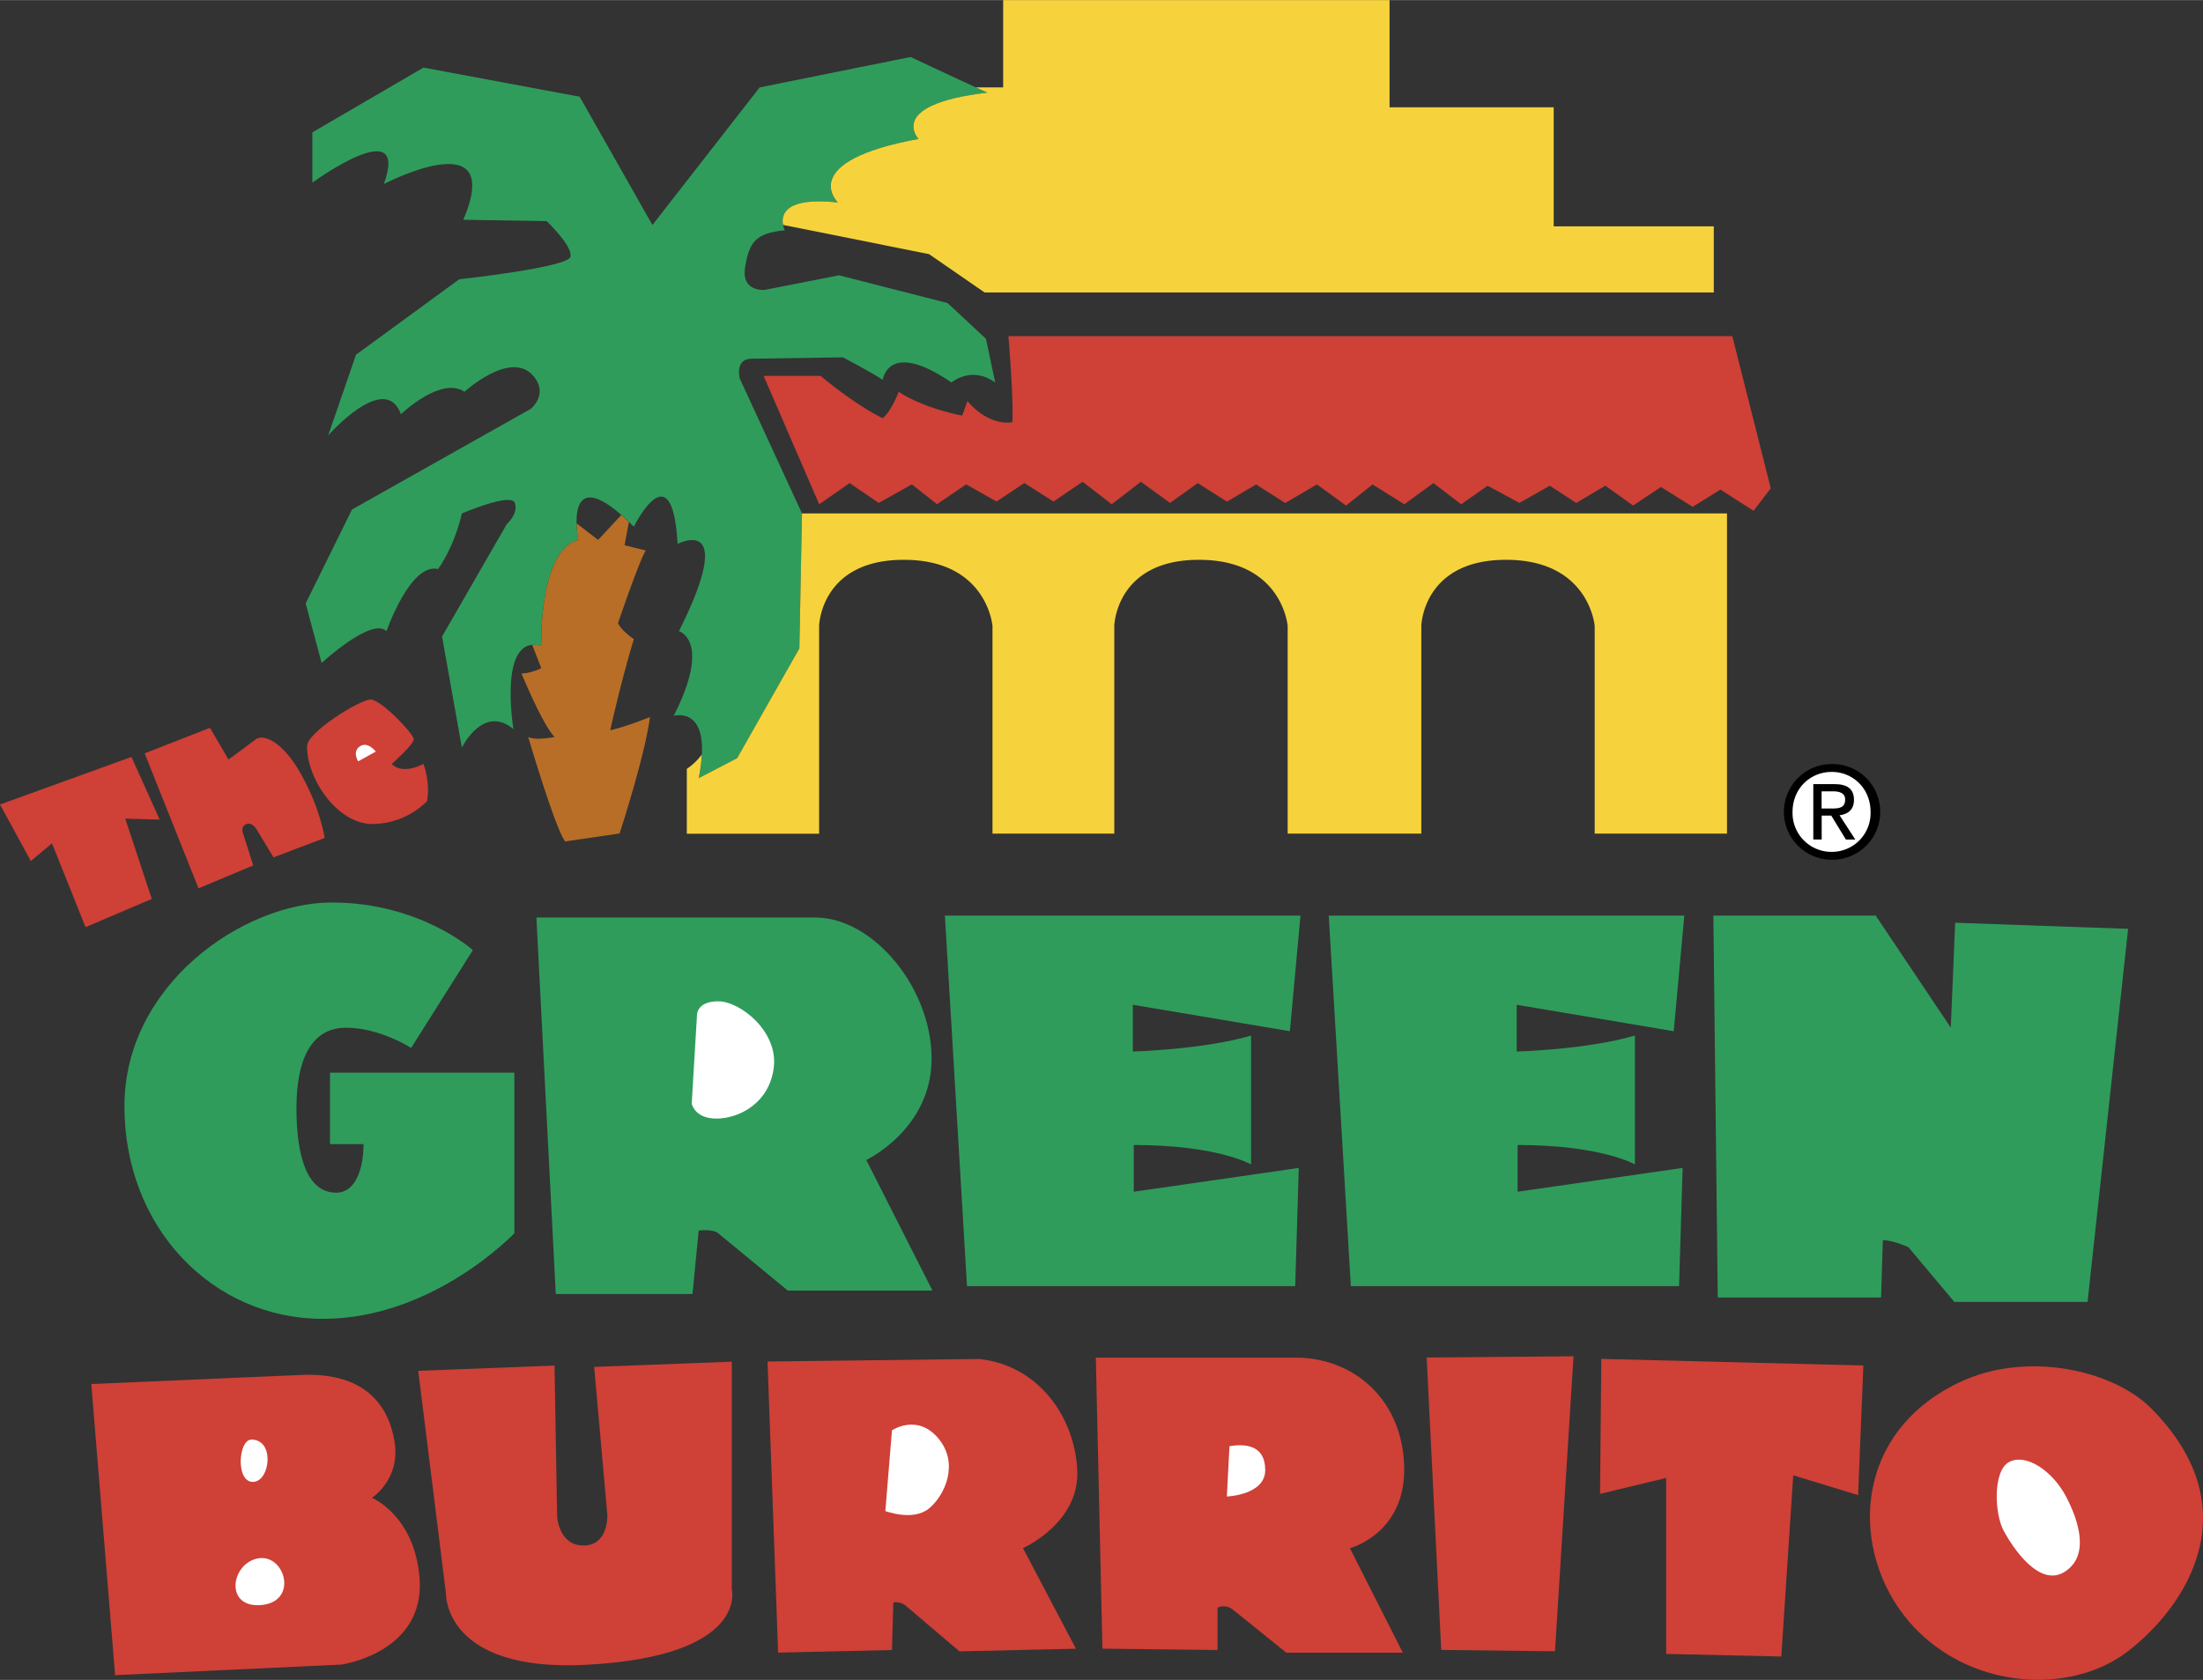
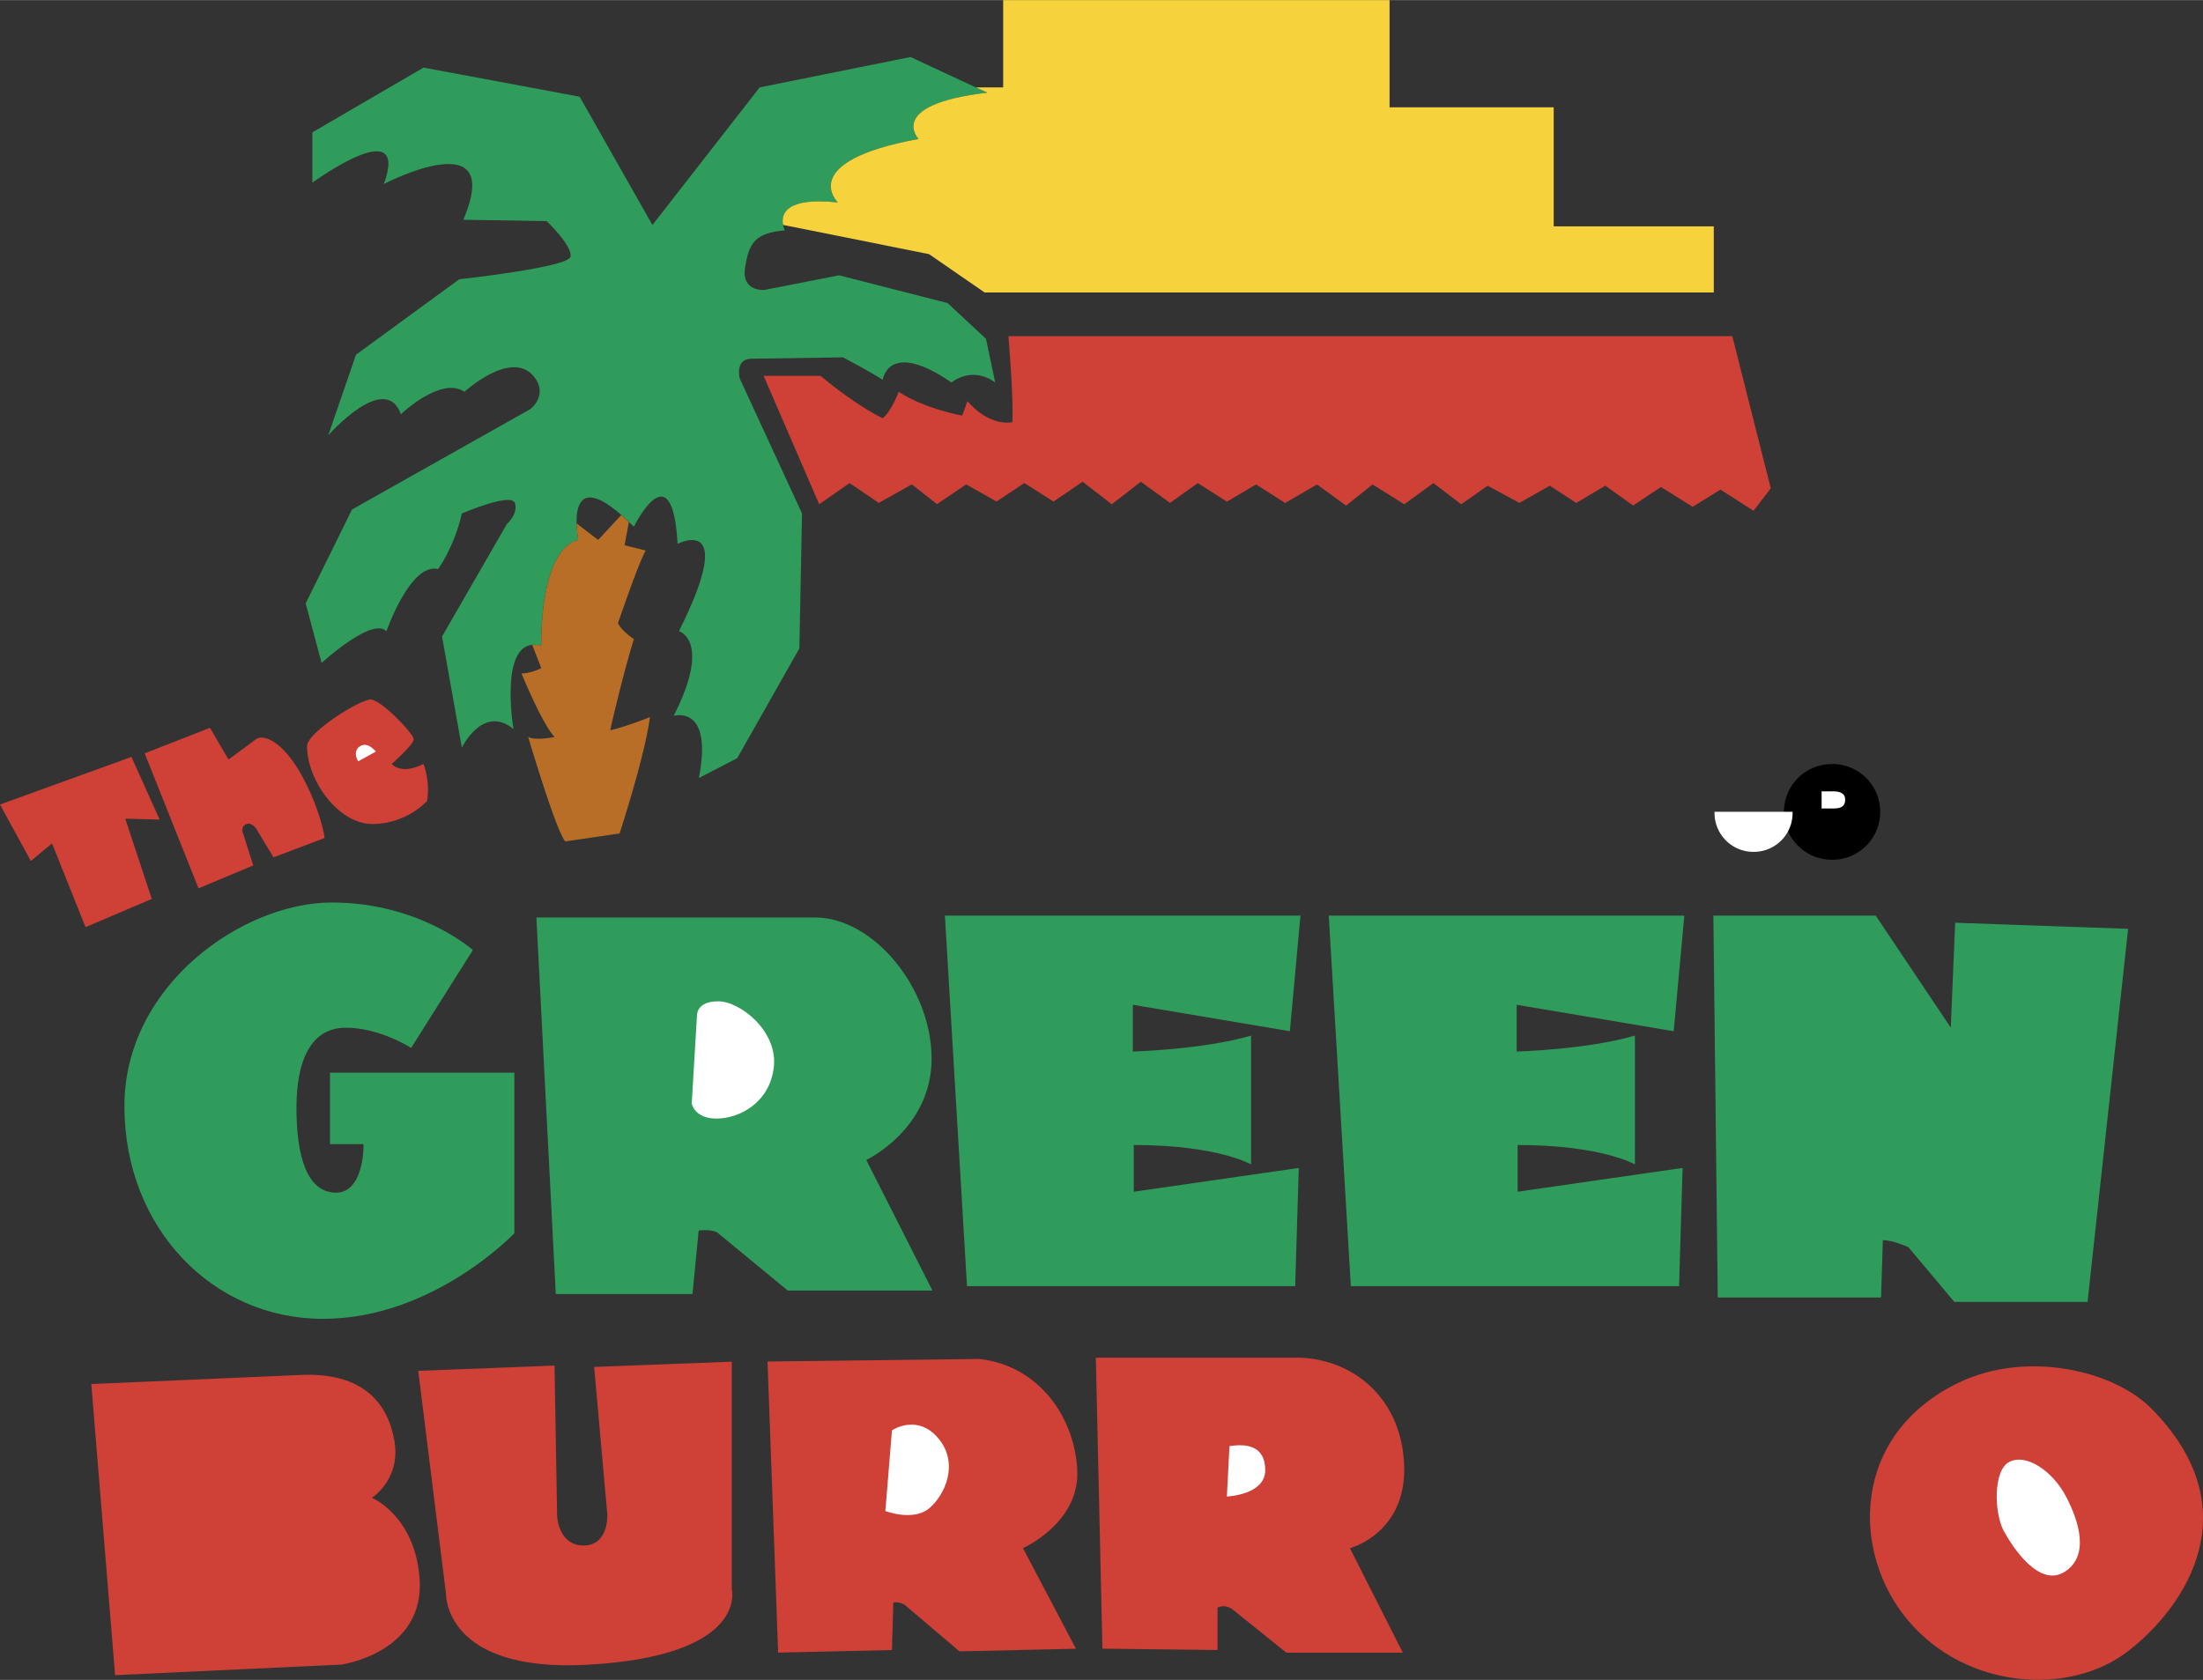
<svg xmlns="http://www.w3.org/2000/svg" width="2500" height="1907" viewBox="0 0 26.01 19.838">
  <rect x="0" y="0" width="26.01" height="19.838" fill="#333333" stroke="none" />
  <path d="M5.583 11.219l-.729 1.156s-.365-.239-.771-.239-.583.375-.583.948c0 .572.125 1 .469 1 .239 0 .323-.303.323-.573h-.396v-.844h2.177v1.896s-.958 1.011-2.26 1.011c-1.302 0-2.344-1.073-2.344-2.511s1.406-2.406 2.448-2.406 1.666.562 1.666.562zM6.333 10.834l.229 4.447h1.614l.073-.75s.167-.021.229.031l.823.678h1.708l-.781-1.542s.771-.364.771-1.198c0-.833-.688-1.666-1.375-1.666H6.333zM11.156 10.812h4.198l-.125 1.365-1.854-.312v.552s.823-.021 1.396-.188v1.521s-.396-.229-1.385-.229v.552l1.948-.281-.042 1.396h-3.875l-.261-4.376zM15.688 10.812h4.198l-.125 1.365-1.854-.312v.552s.823-.021 1.396-.188v1.521s-.396-.229-1.385-.229v.552l1.948-.281-.042 1.396h-3.875l-.261-4.376zM20.281 15.323l-.052-4.511h1.917l.886 1.323.052-1.239 2.042.072-.479 4.406h-1.573l-.542-.646s-.177-.083-.302-.083l-.021.677h-1.928zM7.703 2.656l-.859-1.515L5 .797l-1.312.765v.594s1.156-.844.844.016c0 0 1.438-.75.938.422l.984.016s.312.297.281.422-1.313.265-1.313.265l-1.219.891-.328.953s.672-.766.859-.25c0 0 .469-.453.75-.266 0 0 .546-.498.812-.188.188.219-.031.391-.031.391L4.156 6.016l-.547 1.109.188.703s.594-.547.766-.375c0 0 .281-.812.609-.734 0 0 .188-.25.281-.656 0 0 .578-.25.625-.125s-.094.25-.094.25l-.765 1.328.234 1.312s.25-.516.609-.219c0 0-.188-1.125.328-.984 0 0-.031-1.125.438-1.25 0 0-.203-1.016.656-.156 0 0 .453-.922.516.203 0 0 .719-.375.016 1.031 0 0 .391.109-.062 1 0 0 .469-.141.297.734l.453-.234.734-1.297.031-1.594-.735-1.593s-.062-.234.141-.234l1.078-.016s.328.172.469.266c0 0 .062-.484.812.031 0 0 .234-.203.516 0L11.641 4l-.453-.422-1.282-.328-.875.172s-.281.031-.234-.266.125-.406.469-.437c0 0-.219-.422.625-.328 0 0-.5-.484.953-.75 0 0-.391-.406.812-.547L10.75.672l-1.781.359-1.266 1.625z" fill="#2f9c5c" />
  <path d="M21.627 10.152a.564.564 0 0 0 .572-.566.563.563 0 0 0-.572-.564.565.565 0 1 0 0 1.13z" />
  <path d="M8.229 11.99l-.062 1.041s.031.178.292.178.625-.178.677-.604-.396-.781-.656-.781-.251.166-.251.166z" fill="#fff" />
  <path fill="#cf4037" d="M0 9.5l.364.667.25-.208.396.989.782-.333-.313-.948.406.011-.333-.74zM1.708 8.896l.636 1.594.646-.271-.126-.396s-.021-.073.052-.094.125.083.125.083l.188.312.604-.229s-.042-.323-.271-.74c-.229-.415-.458-.488-.541-.426-.083.063-.323.24-.323.24l-.219-.375-.771.302zM5 9.021s.083.208.042.438c0 0-.24.271-.646.271s-.771-.521-.771-.918c0-.166.625-.552.75-.552s.51.406.51.469-.26.292-.26.292.104.135.375 0z" />
  <path d="M4.229 8.99l.208-.115s-.094-.125-.188-.062-.02.177-.02.177z" fill="#fff" />
  <path d="M1.078 16.344l.281 3.438 2.672-.125s.998-.14.922-1.031c-.062-.734-.562-.938-.562-.938s.344-.219.266-.672-.375-.797-1.062-.781l-2.517.109z" fill="#cf4037" />
-   <path d="M2.969 17c-.156 0-.188.5.016.5s.265-.5-.016-.5zM3.031 18.406c-.313.075-.375.594.063.547s.265-.625-.063-.547z" fill="#fff" />
  <path d="M4.938 16.188l1.609-.062.031 1.781s.016.344.312.344.281-.359.281-.359l-.156-1.75 1.625-.062v2.688s.202.786-1.703.891c-1.703.094-1.672-.844-1.672-.844l-.327-2.627zM9.062 16.078l.125 3.438 1.344-.031.016-.562s.094-.016.156.047l.625.531 1.375-.031-.625-1.188s.672-.297.641-.922-.453-1.234-1.156-1.312l-2.501.03z" fill="#cf4037" />
  <path d="M10.531 16.891l-.078.953s.328.125.516-.031.359-.531.109-.828-.547-.094-.547-.094z" fill="#fff" />
  <path d="M12.938 16.031l.078 3.438 1.359.016v-.5s.078-.047.172.016l.641.516h1.375l-.625-1.234s.656-.172.641-.953-.562-1.266-1.219-1.297h-2.422z" fill="#cf4037" />
  <path d="M14.516 17.078l-.031.594s.453-.016.453-.312-.235-.313-.422-.282z" fill="#fff" />
-   <path fill="#cf4037" d="M16.844 16.031l.172 3.453 1.343.016.219-3.484zM18.906 16.047l-.015 1.594.781-.188v2.078l1.359.031.141-2.14.766.234.062-1.531z" />
  <path d="M23.125 16.328c-1.266.609-1.281 2-.594 2.812s1.906.891 2.594.359 1.453-1.687.266-2.875c-.438-.436-1.458-.685-2.266-.296z" fill="#cf4037" />
  <path d="M23.719 17.266c-.191.104-.172.609-.062.812s.422.672.719.484.172-.594.016-.891-.47-.515-.673-.405z" fill="#fff" />
  <path d="M20.453 3.969h-8.547s.062.719.047 1.016c0 0-.266.062-.531-.25 0 0-.031.094-.062.172 0 0-.438-.078-.75-.281 0 0-.078.219-.188.312 0 0-.281-.125-.734-.5h-.672l.656 1.516.359-.25.344.234.391-.219.297.234.344-.234.359.203.328-.219.344.219.344-.234.344.266.344-.266.344.25.328-.234.344.219.344-.203.344.219.375-.219.344.25.312-.25.375.234.344-.25.328.25.312-.219.375.203.359-.203.312.203.344-.203.328.234.328-.219.375.234.328-.203.391.25.203-.266-.454-1.796z" fill="#cf4037" />
-   <path d="M21.164 9.586c0-.269.203-.471.463-.471.256 0 .458.202.458.471a.457.457 0 0 1-.458.473.459.459 0 0 1-.463-.473z" fill="#fff" />
+   <path d="M21.164 9.586a.457.457 0 0 1-.458.473.459.459 0 0 1-.463-.473z" fill="#fff" />
  <path d="M21.507 9.631h.114l.173.283h.111l-.186-.287c.096-.012.17-.063.17-.181 0-.129-.077-.187-.231-.187h-.249v.654h.099v-.282z" />
  <path d="M21.507 9.547v-.203h.135c.069 0 .143.016.143.097 0 .101-.075.106-.159.106h-.119z" fill="#fff" />
  <path d="M18.344 2.672V1.266h-1.938V0h-4.562v1.031h-.322l.135.062c-1.203.141-.812.547-.812.547-1.453.266-.953.75-.953.75-.623-.068-.668.142-.648.258l.006.008L10.969 3l.656.453h8.609v-.781h-1.89z" fill="#f6d33c" />
  <path d="M7.484 7.547s-.141-.094-.188-.188c0 0 .25-.734.328-.859l-.25-.062.051-.274a3.04 3.04 0 0 0-.09-.083l-.273.294-.254-.195c.002.104.02.195.02.195-.469.125-.437 1.25-.437 1.25a.293.293 0 0 0-.107-.01l.107.275s-.125.062-.234.062c0 0 .25.609.391.75 0 0-.219.047-.312 0 0 0 .328 1.109.438 1.234l.641-.094s.297-.906.359-1.375c0 0-.266.109-.469.156-.002.002.139-.623.279-1.076z" fill="#b86e27" />
-   <path d="M9.469 6.062l-.031 1.594-.735 1.297-.453.235c.021-.107.032-.2.036-.279a.707.707 0 0 1-.177.17v.766h1.562V7.391s.016-.781 1-.781 1.047.781 1.047.781v2.453h1.438V7.391s.016-.781 1-.781 1.047.781 1.047.781v2.453h1.578V7.391s.016-.781 1-.781 1.047.781 1.047.781v2.453h1.562V6.062H9.469z" fill="#f6d33c" />
</svg>